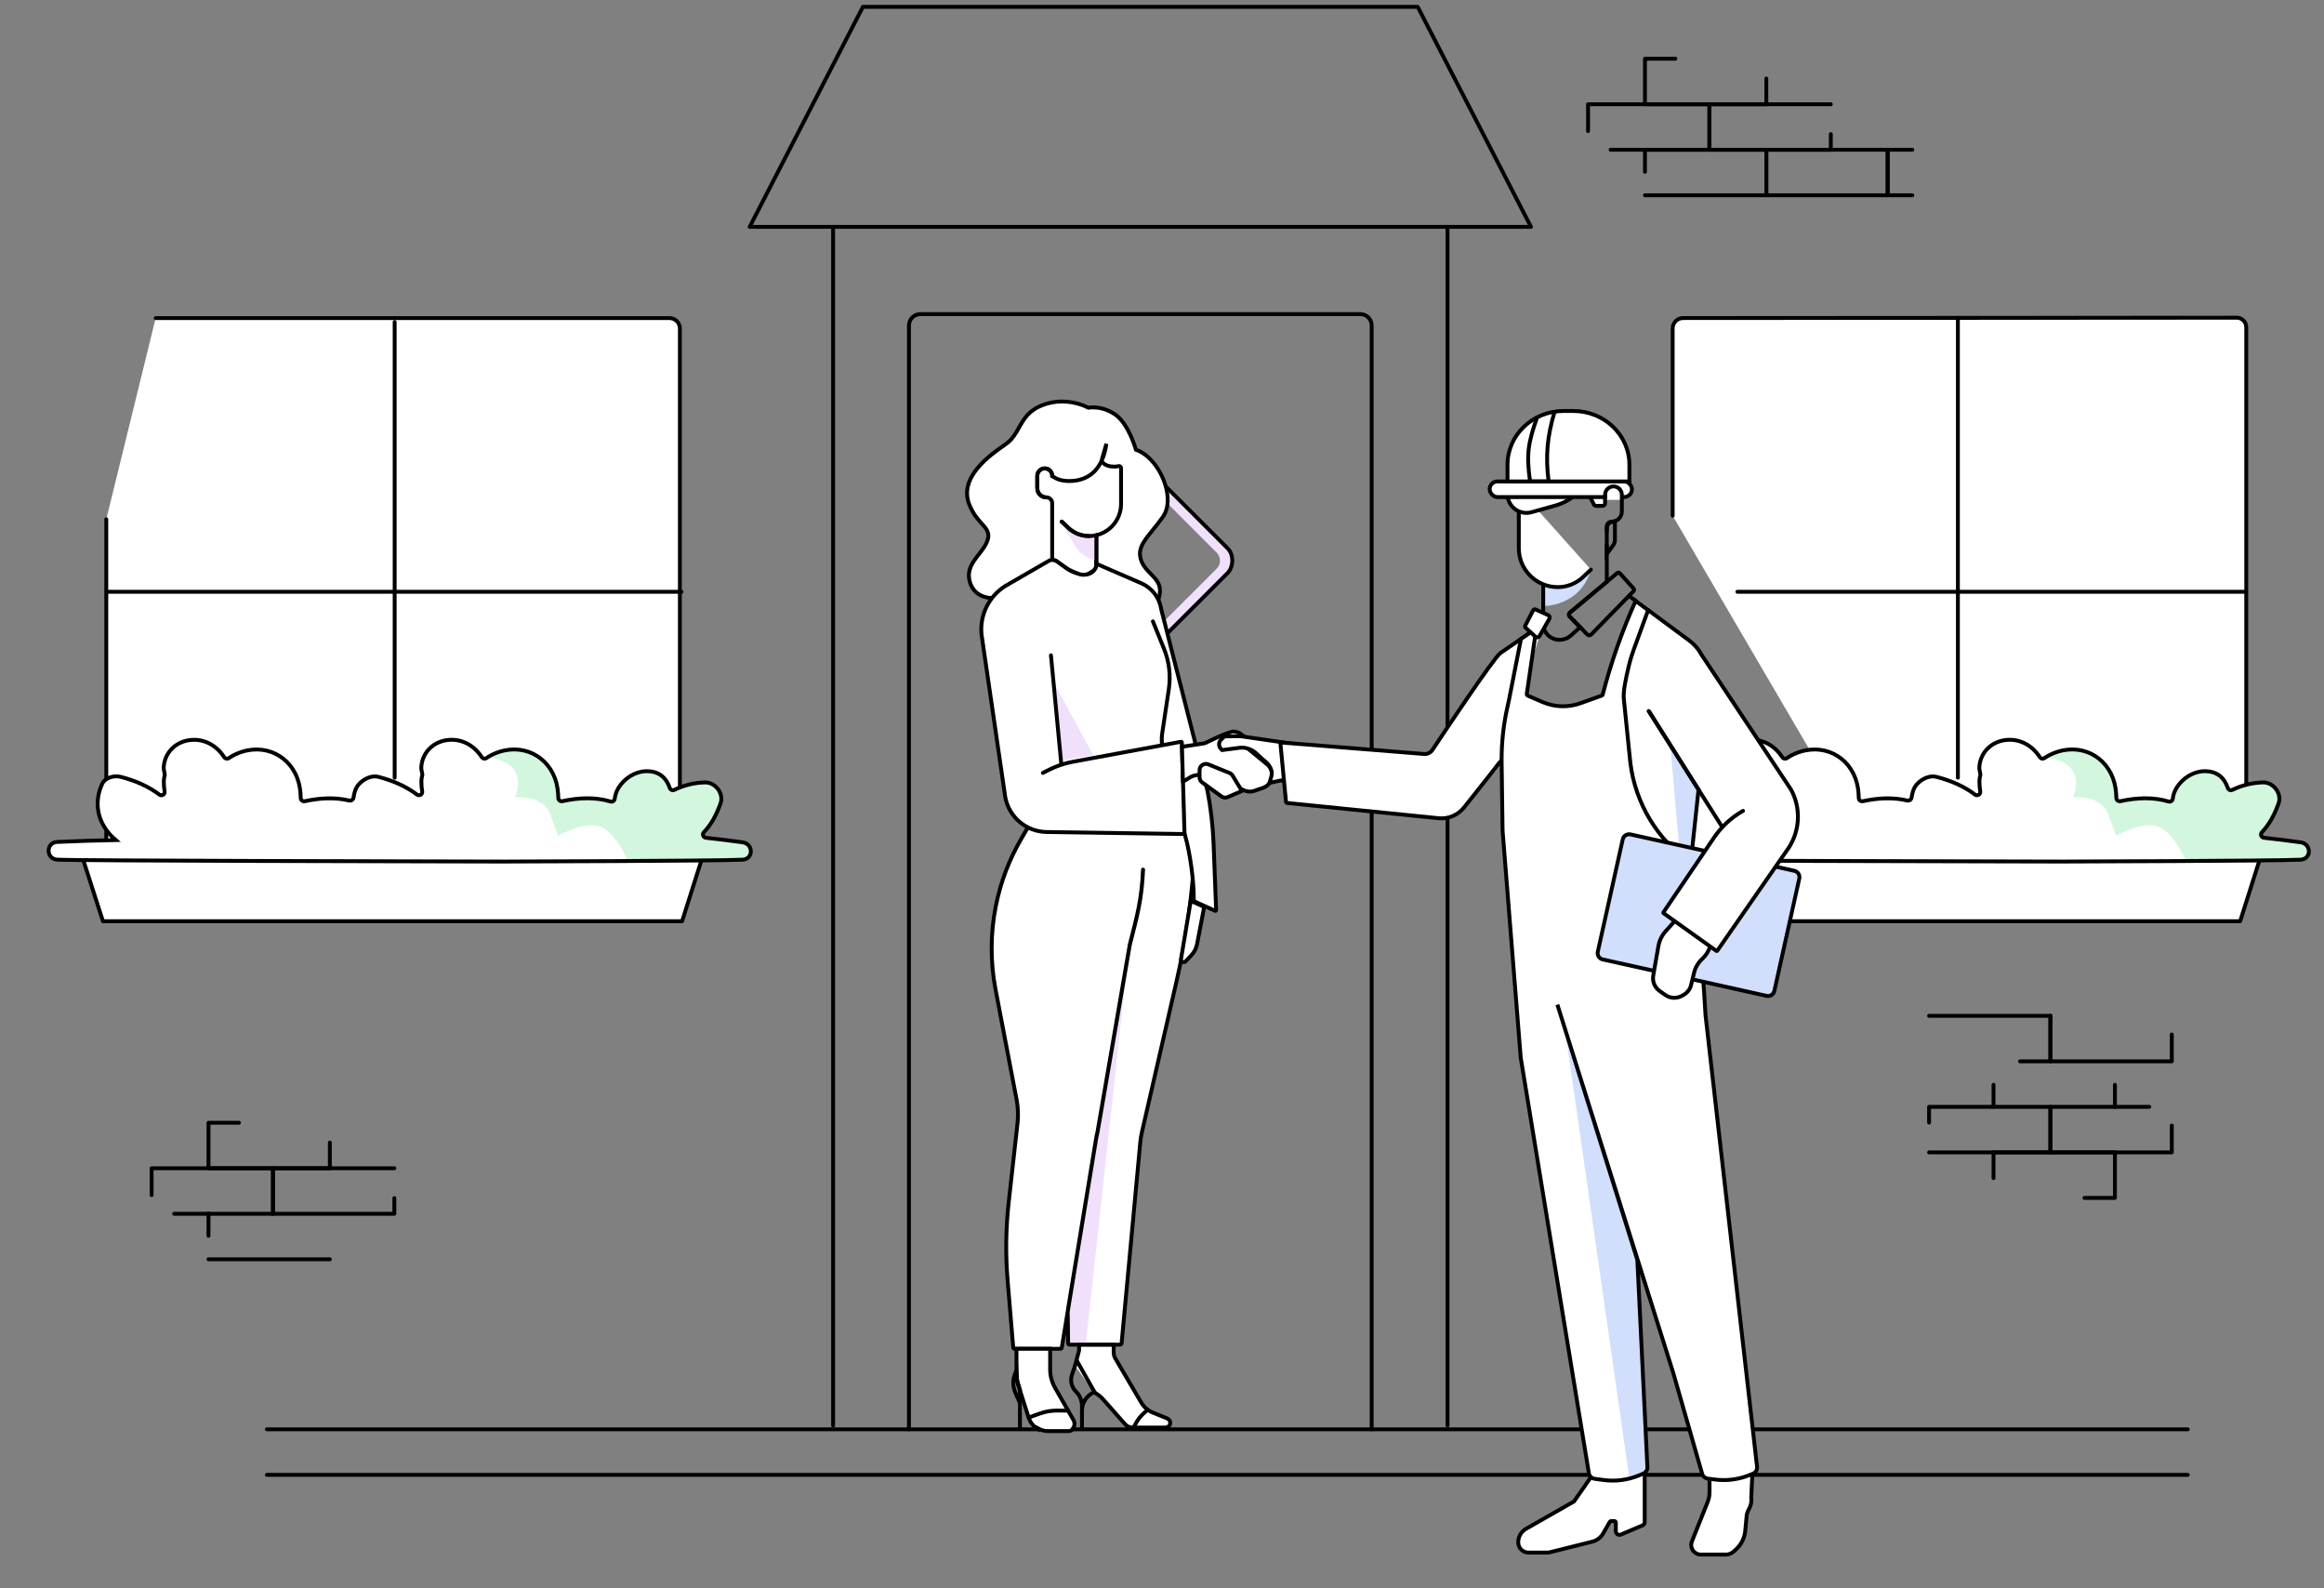
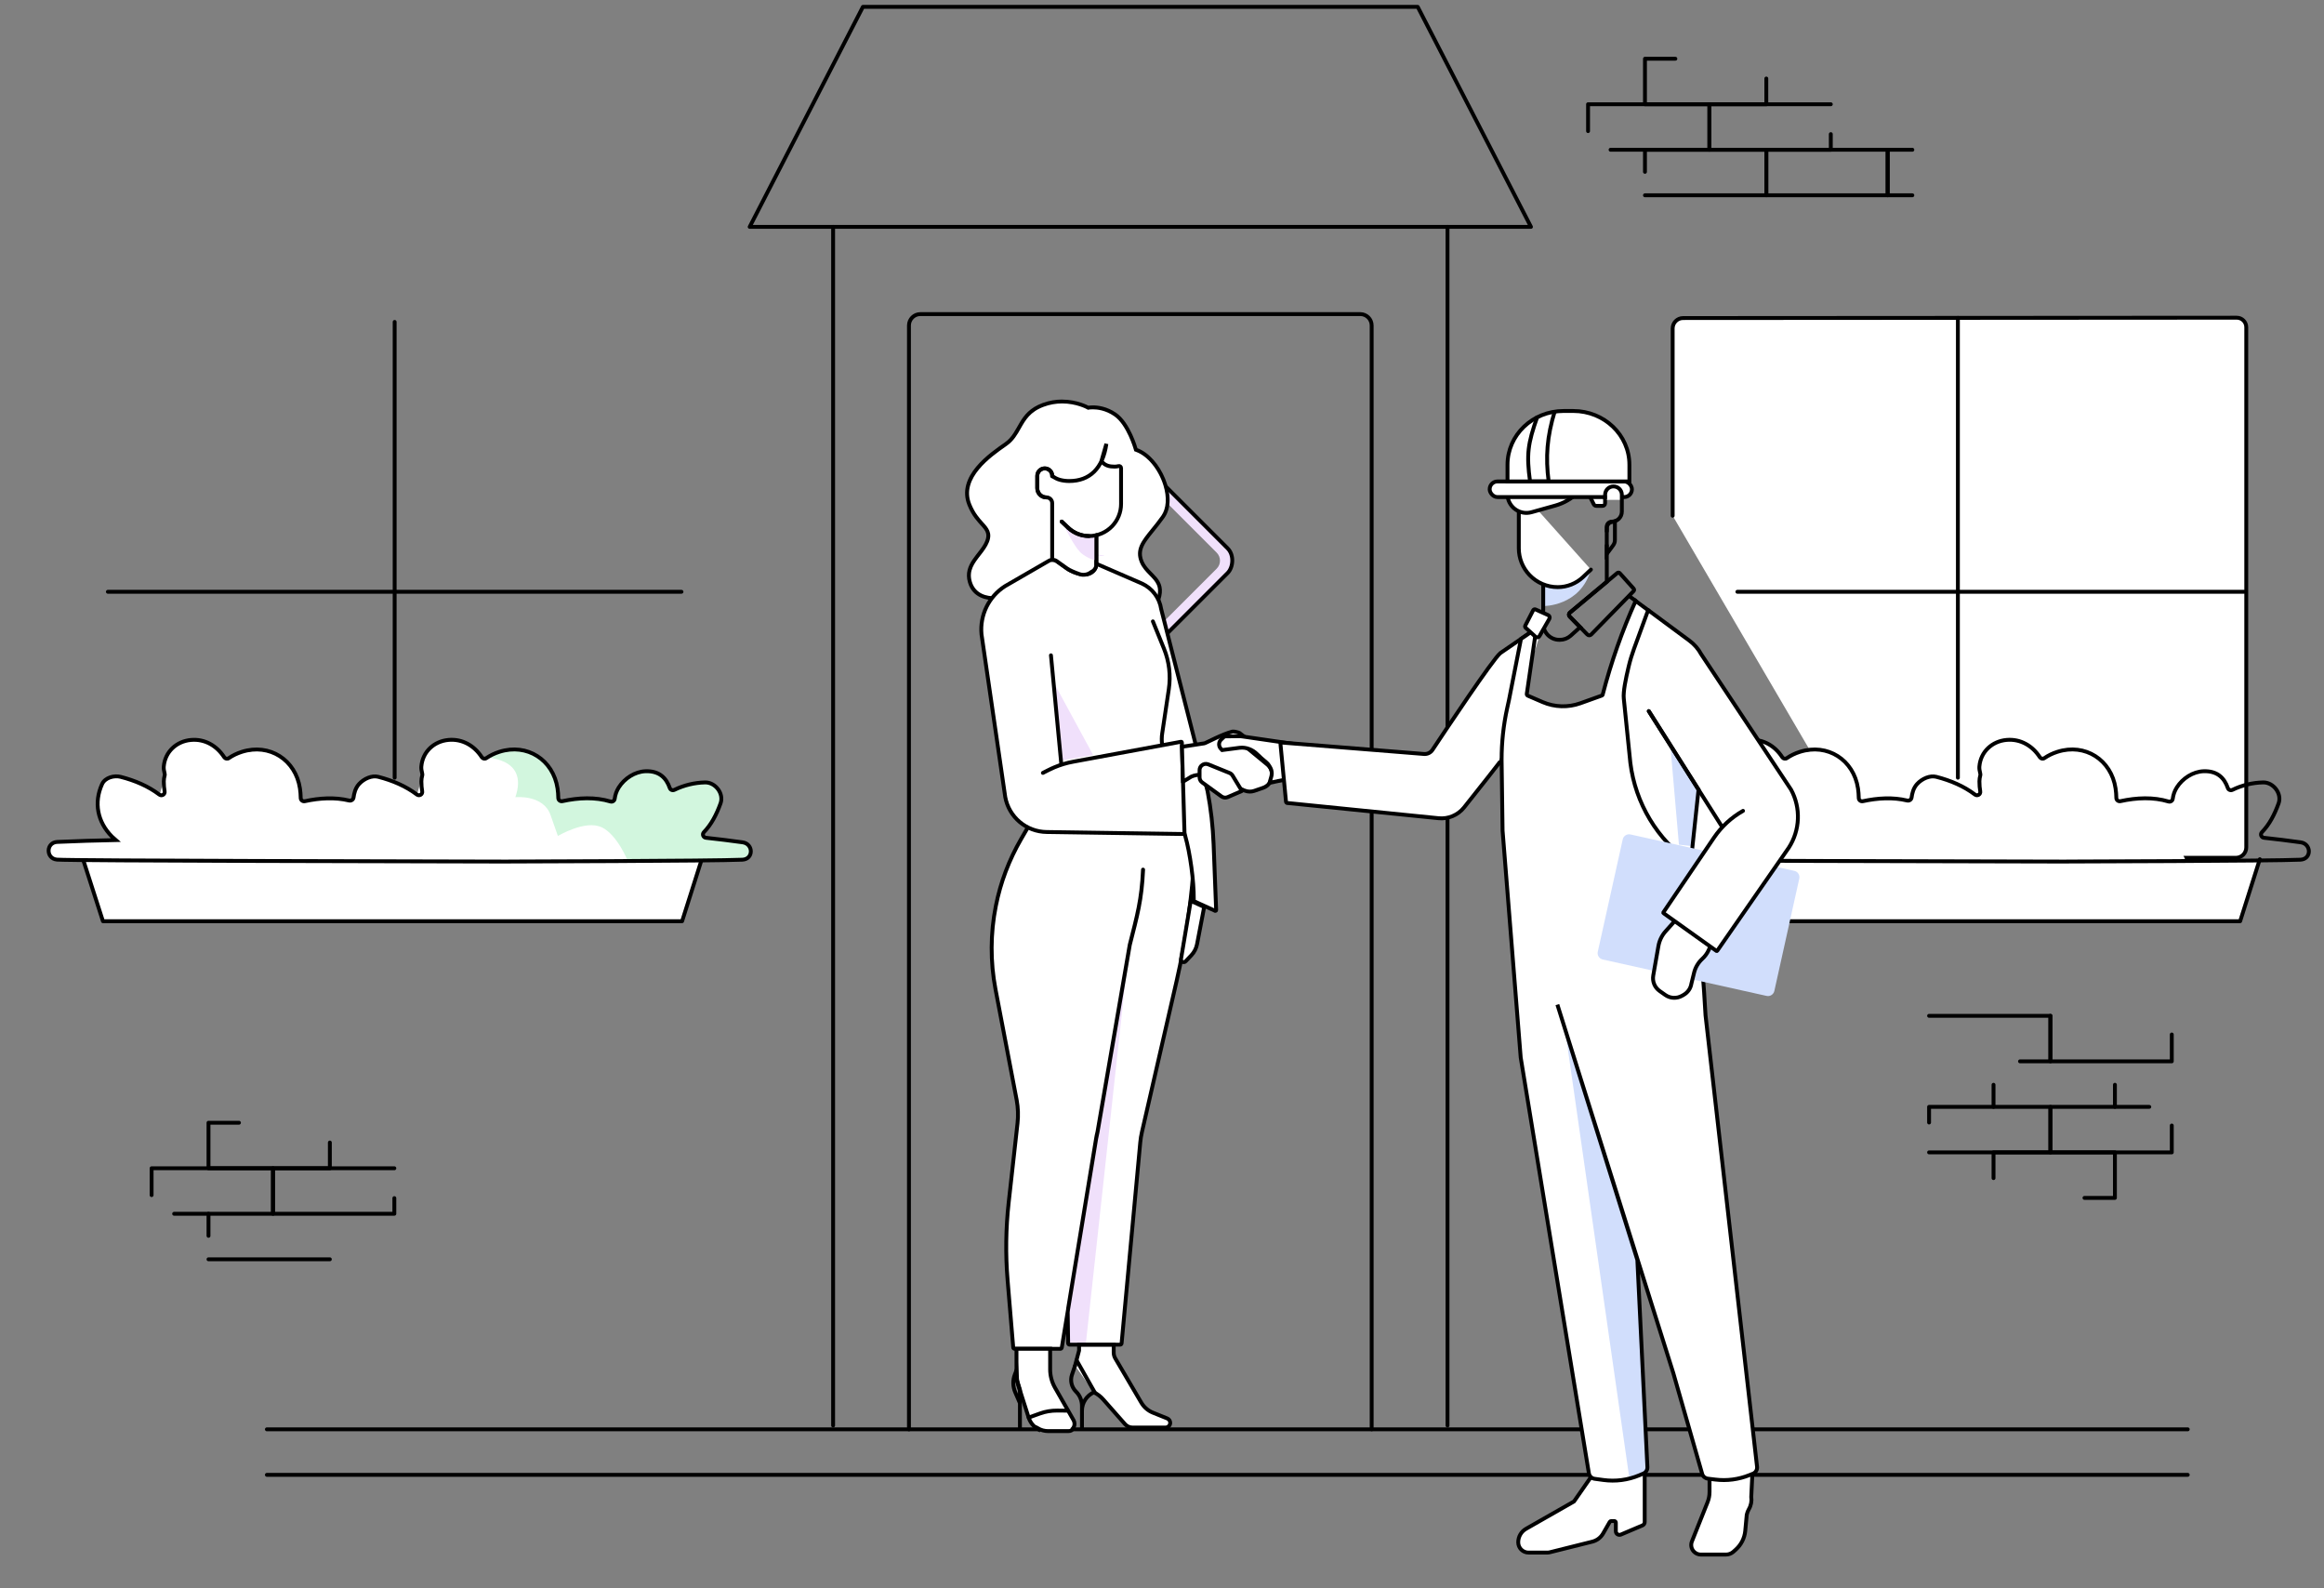
<svg xmlns="http://www.w3.org/2000/svg" id="Illu_10" data-name="Illu 10" width="600" height="410" viewBox="0 0 600 410">
  <rect x="0" y="0" width="600" height="410" fill="#808080" stroke="none" />
  <g id="Tür">
    <g id="Tür_mit_Katze" data-name="Tür mit Katze">
      <line x1="564.82" y1="380.71" x2="68.9" y2="380.71" fill="none" stroke="#000" stroke-linecap="round" stroke-linejoin="round" />
      <line x1="68.9" y1="368.96" x2="564.82" y2="368.96" fill="none" stroke="#000" stroke-linecap="round" stroke-linejoin="round" />
      <line x1="373.71" y1="58.56" x2="373.71" y2="367.98" fill="none" stroke="#000" stroke-linecap="round" stroke-linejoin="round" />
      <line x1="215.09" y1="367.98" x2="215.09" y2="58.56" fill="none" stroke="#000" stroke-linecap="round" stroke-linejoin="round" />
      <polygon points="366.02 1.77 222.78 1.77 193.55 58.56 395.26 58.56 366.02 1.77" fill="none" stroke="#000" stroke-linecap="round" stroke-linejoin="round" />
      <g>
        <path d="m234.67,368.96V84.02c0-1.62,1.32-2.94,2.94-2.94h113.58c1.62,0,2.94,1.32,2.94,2.94v284.93" fill="none" stroke="#000" stroke-linecap="round" stroke-linejoin="round" />
        <path d="m317.01,141.61l-19.49-19.49c-1.72-1.72-4.51-1.72-6.23,0l-19.49,19.49c-1.72,1.72-1.72,4.51,0,6.23l19.49,19.49c1.72,1.72,4.51,1.72,6.23,0l19.49-19.49c1.72-1.72,1.72-4.51,0-6.23Zm-2.9,5.19l-17.63,17.63c-1.15,1.15-3.01,1.15-4.15,0l-17.63-17.63c-1.15-1.15-1.15-3.01,0-4.15l17.63-17.63c1.15-1.15,3.01-1.15,4.15,0l17.63,17.63c1.15,1.15,1.15,3.01,0,4.15Z" fill="#f0e0fb" stroke-width="0" />
        <rect x="276.22" y="126.54" width="36.37" height="36.37" rx="4.5" ry="4.5" transform="translate(188.57 -165.78) rotate(45)" fill="none" stroke="#000" stroke-linecap="round" stroke-linejoin="round" />
      </g>
    </g>
  </g>
  <g id="Backsteine">
    <g id="Backsteine-2" data-name="Backsteine">
      <g>
        <polyline points="410 33.84 410 26.91 441.33 26.91 441.33 38.66 415.81 38.66" fill="none" stroke="#000" stroke-linecap="round" stroke-linejoin="round" />
        <polyline points="472.67 26.91 441.33 26.91 441.33 38.66 472.67 38.66 472.67 34.62" fill="none" stroke="#000" stroke-linecap="round" stroke-linejoin="round" />
        <polyline points="456.02 20.27 456.02 26.91 424.69 26.91 424.69 15.16 432.54 15.16" fill="none" stroke="#000" stroke-linecap="round" stroke-linejoin="round" />
        <polyline points="424.69 44.36 424.69 38.66 456.02 38.66 456.02 50.41 424.69 50.41" fill="none" stroke="#000" stroke-linecap="round" stroke-linejoin="round" />
        <rect x="456.02" y="38.66" width="31.33" height="11.75" fill="none" stroke="#000" stroke-linecap="round" stroke-linejoin="round" />
        <polyline points="493.72 50.41 487.35 50.41 487.35 38.66 493.72 38.66" fill="none" stroke="#000" stroke-linecap="round" stroke-linejoin="round" />
      </g>
      <g>
        <polyline points="560.7 290.54 560.7 297.47 529.37 297.47 529.37 285.72 554.89 285.72" fill="none" stroke="#000" stroke-linecap="round" stroke-linejoin="round" />
        <polyline points="498.04 297.47 529.37 297.47 529.37 285.72 498.04 285.72 498.04 289.76" fill="none" stroke="#000" stroke-linecap="round" stroke-linejoin="round" />
        <polyline points="514.68 304.11 514.68 297.47 546.02 297.47 546.02 309.22 538.16 309.22" fill="none" stroke="#000" stroke-linecap="round" stroke-linejoin="round" />
        <line x1="546.02" y1="280.02" x2="546.02" y2="285.72" fill="none" stroke="#000" stroke-linecap="round" stroke-linejoin="round" />
        <line x1="514.68" y1="280.02" x2="514.68" y2="285.72" fill="none" stroke="#000" stroke-linecap="round" stroke-linejoin="round" />
        <polyline points="498.04 262.22 529.37 262.22 529.37 273.97 521.52 273.97" fill="none" stroke="#000" stroke-linecap="round" stroke-linejoin="round" />
        <polyline points="560.7 267.04 560.7 273.97 529.37 273.97 529.37 262.22" fill="none" stroke="#000" stroke-linecap="round" stroke-linejoin="round" />
      </g>
      <g>
        <polyline points="39.14 308.5 39.14 301.57 70.48 301.57 70.48 313.32 44.96 313.32" fill="none" stroke="#000" stroke-linecap="round" stroke-linejoin="round" />
        <polyline points="101.81 301.57 70.48 301.57 70.48 313.32 101.81 313.32 101.81 309.28" fill="none" stroke="#000" stroke-linecap="round" stroke-linejoin="round" />
        <polyline points="85.16 294.93 85.16 301.57 53.83 301.57 53.83 289.82 61.69 289.82" fill="none" stroke="#000" stroke-linecap="round" stroke-linejoin="round" />
        <line x1="85.16" y1="325.07" x2="53.83" y2="325.07" fill="none" stroke="#000" stroke-linecap="round" stroke-linejoin="round" />
        <line x1="53.83" y1="319.01" x2="53.83" y2="313.32" fill="none" stroke="#000" stroke-linecap="round" stroke-linejoin="round" />
      </g>
    </g>
  </g>
  <g id="Töpfe">
-     <path d="m40.19,82.11h132.65c1.48,0,2.69,1.2,2.69,2.69v133.95c0,1.48-1.2,2.69-2.69,2.69H30.13c-1.48,0-2.69-1.2-2.69-2.69v-84.72" fill="#fff" stroke="#000" stroke-linecap="round" stroke-linejoin="round" />
    <g id="Fensterabank">
      <polyline points="21.39 221.67 26.58 237.8 176.1 237.8 181.18 221.79" fill="#fff" stroke="#000" stroke-linecap="round" stroke-linejoin="round" />
      <g id="Baum">
        <path d="m191.79,217.45c-3.25-.45-6.48-.84-9.7-1.19-.63-.07-.88-.83-.43-1.28,1.96-1.98,3.36-4.57,4.44-7.59.91-2.54-1.36-5.45-3.99-5.4-2.82.05-5.56.75-8.04,1.97-.41.2-.9.01-1.04-.42-.89-2.66-2.7-4.57-6.29-4.45-2.77.1-5.44,1.86-6.91,4.17-.65,1.02-.95,2.04-1.08,3.05-.06.47-.52.77-.97.63-4.02-1.23-8.38-1.04-12.7-.08-.45.1-.87-.23-.88-.7-.01-.92-.08-1.82-.2-2.63-1.1-7.36-7.84-11.75-15.02-9.45-1.31.42-2.45,1-3.46,1.7-.34.24-.8.11-1.02-.24-1.87-2.94-4.98-4.86-8.64-4.53-3.73.34-6.69,3.04-7.01,6.84-.05.54.05,1.18.24,1.89.03.13.03.27,0,.4-.15.49-.23,1.01-.23,1.55v2.79c-.01.62-.71.96-1.21.59-2.84-2.15-6.24-3.59-9.95-4.55-1.63-.42-4,.16-4.78,1.86-2.18,4.78-1.2,9.78,2.54,13.56.32.32.64.62.97.9-5.03.1-10.05.25-15.08.48-2.95.14-3,4.32-.07,4.57,8.59.74,98,.62,110.47.03,2.95-.14,2.88-4.1.07-4.49Z" fill="#d2f6de" stroke-width="0" />
      </g>
      <path d="m155.28,213.54c-4.14-1.98-11.25,2.25-11.25,2.25l-1.89-5.39c-1.89-5.39-9.09-4.61-9.09-4.61,3.69-10.71-8.56-10.26-8.56-10.26l-.05-.07c-1.87-2.9-4.97-4.79-8.6-4.46-3.73.34-6.69,3.04-7.01,6.84-.05.53.05,1.16.23,1.86.04.15.04.31,0,.46l-1.39,4.93c-2.85-2.16-6.26-3.62-9.99-4.58-1.63-.42-4,.16-4.78,1.86-.16.35-.3.7-.42,1.05-.68.98-1.39,2.18-1.92,3.48-5.85-1.31-12.96-.39-12.96-.39-1.83-19.46-19.2-10.69-19.2-10.69l-.39-.36c-1.87-2.9-4.97-4.79-8.6-4.46-3.73.34-6.69,3.04-7.01,6.84-.05.53.05,1.16.23,1.86.04.15.04.31,0,.46l-1.39,4.93c-2.85-2.16-6.26-3.62-9.99-4.58-1.63-.42-4,.16-4.78,1.86-2.18,4.78-1.2,9.78,2.54,13.56.32.32.64.62.97.9-5.03.1-10.05.25-15.08.48-2.95.14-3,4.32-.07,4.57,3.58.31,19.97.47,40.25.5h2.36s66.44,0,66.44,0h38.26s-2.7-6.89-6.84-8.87Z" fill="#fff" stroke-width="0" />
      <path d="m131.32,222.4c-20.28-.04-113.02-.2-116.6-.5-2.93-.25-2.88-4.44.07-4.57,5.04-.23,10.06-.38,15.08-.48-.33-.28-.65-.58-.97-.9-3.75-3.78-4.73-8.78-2.54-13.56.78-1.7,3.15-2.28,4.78-1.86,3.73.96,7.14,2.42,9.99,4.58.63.48,1.51-.05,1.37-.83s-.21-1.64-.21-2.58c0-.53.09-1.04.22-1.52.04-.15.05-.31,0-.47-.18-.69-.28-1.32-.23-1.86.33-3.8,3.28-6.5,7.01-6.84,3.63-.33,6.72,1.55,8.59,4.45.26.4.8.51,1.19.24.98-.67,2.09-1.22,3.35-1.62,7.18-2.3,13.92,2.09,15.02,9.45.12.77.18,1.61.2,2.48.01.54.52.92,1.05.81,3.87-.84,7.77-1.06,11.43-.18.55.13,1.08-.22,1.16-.78.13-.97.42-2.39,1.42-3.48,1.26-1.38,3.31-2.28,4.94-1.86,3.73.96,7.14,2.42,9.99,4.58.63.48,1.51-.05,1.37-.83s-.21-1.64-.21-2.58c0-.53.09-1.04.22-1.52.04-.15.05-.31,0-.47-.18-.69-.28-1.32-.23-1.86.33-3.8,3.28-6.5,7.01-6.84,3.63-.33,6.72,1.55,8.59,4.45.26.4.8.51,1.19.24.98-.67,2.09-1.22,3.35-1.62,7.18-2.3,13.92,2.09,15.02,9.45.12.77.18,1.61.2,2.48.01.54.52.92,1.05.81,4.22-.92,8.49-1.1,12.43.09.49.15,1.01-.19,1.08-.7.13-.98.43-1.96,1.06-2.95,1.47-2.31,4.14-4.07,6.91-4.17,3.54-.12,5.35,1.73,6.25,4.33.17.49.72.7,1.19.48,2.45-1.19,5.15-1.86,7.93-1.92,2.63-.05,4.9,2.86,3.99,5.4-1.06,2.95-2.41,5.49-4.31,7.45-.49.51-.17,1.36.53,1.44,3.15.34,6.3.73,9.47,1.17,2.81.39,2.88,4.35-.07,4.49-7.26.34-60.4.47-60.4.47Z" fill="none" stroke="#000" stroke-miterlimit="10" />
    </g>
    <line x1="101.89" y1="83.1" x2="101.89" y2="200.75" fill="#fff" stroke="#000" stroke-linecap="round" stroke-linejoin="round" />
    <line x1="27.85" y1="152.76" x2="175.94" y2="152.76" fill="#fff" stroke="#000" stroke-linecap="round" stroke-linejoin="round" />
    <path d="m483.51,221.43h93.73c1.48,0,2.69-1.2,2.69-2.69v-84.72s0-49.55,0-49.55c0-1.36-1.1-2.46-2.46-2.46l-142.94.09c-1.48,0-2.69,1.2-2.69,2.69v48.34" fill="#fff" stroke="#000" stroke-linecap="round" stroke-linejoin="round" />
    <line x1="505.48" y1="82.06" x2="505.48" y2="200.75" fill="#fff" stroke="#000" stroke-linecap="round" stroke-linejoin="round" />
    <line x1="579.52" y1="152.76" x2="448.55" y2="152.76" fill="#fff" stroke="#000" stroke-linecap="round" stroke-linejoin="round" />
    <g id="Fensterabank-2" data-name="Fensterabank">
      <polyline points="423.63 221.67 428.83 237.8 578.35 237.8 583.43 221.79" fill="#fff" stroke="#000" stroke-linecap="round" stroke-linejoin="round" />
      <g id="Baum-2" data-name="Baum">
-         <path d="m594.04,217.45c-3.25-.45-6.48-.84-9.7-1.19-.63-.07-.88-.83-.43-1.28,1.96-1.98,3.36-4.57,4.44-7.59.91-2.54-1.36-5.45-3.99-5.4-2.82.05-5.56.75-8.04,1.97-.41.2-.9.01-1.04-.42-.89-2.66-2.7-4.57-6.29-4.45-2.77.1-5.44,1.86-6.91,4.17-.65,1.02-.95,2.04-1.08,3.05-.06.47-.52.77-.97.63-4.02-1.23-8.38-1.04-12.7-.08-.45.1-.87-.23-.88-.7-.01-.92-.08-1.82-.2-2.63-1.1-7.36-7.84-11.75-15.02-9.45-1.31.42-2.45,1-3.46,1.7-.34.24-.8.11-1.02-.24-1.87-2.94-4.98-4.86-8.64-4.53-3.73.34-6.69,3.04-7.01,6.84-.05.54.05,1.18.24,1.89.03.13.03.27,0,.4-.15.49-.23,1.01-.23,1.55v2.79c-.01.62-.71.96-1.21.59-2.84-2.15-6.24-3.59-9.95-4.55-1.63-.42-4,.16-4.78,1.86-2.18,4.78-1.2,9.78,2.54,13.56.32.32.64.62.97.9-5.03.1-10.05.25-15.08.48-2.95.14-3,4.32-.07,4.57,8.59.74,98,.62,110.47.03,2.95-.14,2.88-4.1.07-4.49Z" fill="#d2f6de" stroke-width="0" />
-       </g>
+         </g>
      <path d="m557.53,213.54c-4.14-1.98-11.25,2.25-11.25,2.25l-1.89-5.39c-1.89-5.39-9.09-4.61-9.09-4.61,3.69-10.71-8.56-10.26-8.56-10.26l-.05-.07c-1.87-2.9-4.97-4.79-8.6-4.46-3.73.34-6.69,3.04-7.01,6.84-.05.53.05,1.16.23,1.86.04.15.04.31,0,.46l-1.39,4.93c-2.85-2.16-6.26-3.62-9.99-4.58-1.63-.42-4,.16-4.78,1.86-.16.35-.3.7-.42,1.05-.68.98-1.39,2.18-1.92,3.48-5.85-1.31-12.96-.39-12.96-.39-1.83-19.46-19.2-10.69-19.2-10.69l-.39-.36c-1.87-2.9-4.97-4.79-8.6-4.46-3.73.34-6.69,3.04-7.01,6.84-.05.53.05,1.16.23,1.86.04.15.04.31,0,.46l-1.39,4.93c-2.85-2.16-6.26-3.62-9.99-4.58-1.63-.42-4,.16-4.78,1.86-2.18,4.78-1.2,9.78,2.54,13.56.32.32.64.62.97.9-5.03.1-10.05.25-15.08.48-2.95.14-3,4.32-.07,4.57,3.58.31,19.97.47,40.25.5h2.36s66.44,0,66.44,0h38.26s-2.7-6.89-6.84-8.87Z" fill="#fff" stroke-width="0" />
      <path d="m533.57,222.4c-20.28-.04-113.02-.2-116.6-.5-2.93-.25-2.88-4.44.07-4.57,5.04-.23,10.06-.38,15.08-.48-.33-.28-.65-.58-.97-.9-3.75-3.78-4.73-8.78-2.54-13.56.78-1.7,3.15-2.28,4.78-1.86,3.73.96,7.14,2.42,9.99,4.58.63.48,1.51-.05,1.37-.83s-.21-1.64-.21-2.58c0-.53.09-1.04.22-1.52.04-.15.05-.31,0-.47-.18-.69-.28-1.32-.23-1.86.33-3.8,3.28-6.5,7.01-6.84,3.63-.33,6.72,1.55,8.59,4.45.26.4.8.51,1.19.24.98-.67,2.09-1.22,3.35-1.62,7.18-2.3,13.92,2.09,15.02,9.45.12.77.18,1.61.2,2.48.01.54.52.92,1.05.81,3.87-.84,7.77-1.06,11.43-.18.55.13,1.08-.22,1.16-.78.13-.97.42-2.39,1.42-3.48,1.26-1.38,3.31-2.28,4.94-1.86,3.73.96,7.14,2.42,9.99,4.58.63.48,1.51-.05,1.37-.83s-.21-1.64-.21-2.58c0-.53.09-1.04.22-1.52.04-.15.05-.31,0-.47-.18-.69-.28-1.32-.23-1.86.33-3.8,3.28-6.5,7.01-6.84,3.63-.33,6.72,1.55,8.59,4.45.26.4.8.51,1.19.24.98-.67,2.09-1.22,3.35-1.62,7.18-2.3,13.92,2.09,15.02,9.45.12.77.18,1.61.2,2.48.01.54.52.92,1.05.81,4.22-.92,8.49-1.1,12.43.09.49.15,1.01-.19,1.08-.7.13-.98.43-1.96,1.06-2.95,1.47-2.31,4.14-4.07,6.91-4.17,3.54-.12,5.35,1.73,6.25,4.33.17.49.72.7,1.19.48,2.45-1.19,5.15-1.86,7.93-1.92,2.63-.05,4.9,2.86,3.99,5.4-1.06,2.95-2.41,5.49-4.31,7.45-.49.51-.17,1.36.53,1.44,3.15.34,6.3.73,9.47,1.17,2.81.39,2.88,4.35-.07,4.49-7.26.34-60.4.47-60.4.47Z" fill="none" stroke="#000" stroke-miterlimit="10" />
    </g>
  </g>
  <g id="Kundin">
    <path d="m295.1,224.48h0c-.35,7.81-1.51,11.84-3.43,19.42l-8.32,48.26c-.14.57-.27,1.14-.36,1.72l-7.21,43.81-.12,1.09.11,7.95c0,.21.17.37.38.37h13.05c.19,0,.36-.15.37-.34l4.82-51.86c.08-.9.23-1.8.43-2.68l8.94-38.93c2.49-10.86,4.05-21.92,4.64-33.05h0s-5.34-17.62-5.34-17.62l-5.16-3.74-32.09,13.94-2.2,3.8c-3.1,5.34-5.3,11.16-6.5,17.21h0c-1.42,7.11-1.45,14.43-.09,21.56l5.47,28.61c.36,1.96.43,3.97.21,5.95l-2.28,20.44c-.74,6.67-.84,13.39-.28,20.08l1.45,17.36c.02.2.18.35.38.35h11.79c.18,0,.34-.13.37-.32l8.88-53.97c.1-.58.22-1.16.36-1.72l8.32-48.26c1.93-7.58,3.08-11.61,3.43-19.42h0" fill="#fff" stroke-width="0" />
    <polygon points="291.41 245.4 280.31 347.1 275.77 347.1 275.77 338.79 291.41 245.4" fill="#f0e0fb" stroke-width="0" />
    <path d="m295.1,224.48h0c-.35,7.81-1.51,11.84-3.43,19.42l-8.32,48.26c-.14.57-.27,1.14-.36,1.72l-7.21,43.81-.12,1.09.11,7.95c0,.21.17.37.38.37h13.05c.19,0,.36-.15.37-.34l4.82-51.86c.08-.9.23-1.8.43-2.68l8.94-38.93c2.49-10.86,4.05-21.92,4.64-33.05h0s-5.34-17.62-5.34-17.62l-5.16-3.74-32.09,13.94-2.2,3.8c-3.1,5.34-5.3,11.16-6.5,17.21h0c-1.42,7.11-1.45,14.43-.09,21.56l5.47,28.61c.36,1.96.43,3.97.21,5.95l-2.28,20.44c-.74,6.67-.84,13.39-.28,20.08l1.45,17.36c.02.2.18.35.38.35h11.79c.18,0,.34-.13.37-.32l8.88-53.97c.1-.58.22-1.16.36-1.72l8.32-48.26c1.93-7.58,3.08-11.61,3.43-19.42h0" fill="none" stroke="#000" stroke-linecap="round" stroke-miterlimit="10" />
    <g>
      <path d="m281.63,159.9c-.91,0-1.74-.07-2.48-.21-6.98-1.32-17.83-4.9-17.94-4.93l-.05-.02-3.83-.35h-.05s-.25.03-.62.03c-1.51,0-5.13-.41-6.24-4.16-.9-3.06.66-5.07,2.32-7.2.82-1.04,1.66-2.13,2.12-3.3.84-2.14-.14-3.22-1.37-4.58-.98-1.09-2.21-2.44-3.2-4.88-2.87-7.07,5.22-12.73,9.11-15.46l.32-.23c1.63-1.14,2.52-2.71,3.38-4.23,1.25-2.21,2.54-4.49,6.22-5.86,1.57-.59,3.23-.88,4.92-.88,3.79,0,6.53,1.51,6.55,1.52l.16.09.18-.03s.4-.07,1.04-.07c1.14,0,3.4.24,5.71,1.81,3.46,2.36,5.29,8.81,5.31,8.87l.07.25.24.09c3.09,1.14,6.04,4.74,7.34,8.94,1.02,3.29.8,6.31-.6,8.28-.94,1.33-1.86,2.46-2.67,3.46-2.37,2.93-4.09,5.04-2.84,8.1.54,1.32,1.48,2.28,2.38,3.2,1.66,1.69,3.1,3.15,1.94,6.63-.51.87-10.21,5.12-17.44,5.12h0Z" fill="#fff" stroke-width="0" />
      <path d="m274.24,104.14c3.64,0,6.28,1.44,6.31,1.46l.32.18.35-.06s.36-.07.95-.06c1.08,0,3.23.22,5.43,1.73,3.3,2.25,5.09,8.53,5.11,8.59l.14.49.48.18c2.95,1.09,5.78,4.56,7.04,8.62.97,3.14.78,6-.53,7.85-.93,1.31-1.84,2.44-2.65,3.43-2.48,3.06-4.27,5.27-2.91,8.6.58,1.42,1.55,2.4,2.49,3.36,1.59,1.62,2.86,2.9,1.86,6.01-1.04,1.02-10.18,4.89-17,4.89-.88,0-1.68-.07-2.38-.2-6.94-1.31-17.76-4.88-17.87-4.92l-.11-.04h-.12s-3.73-.35-3.73-.35h-.1s-.1,0-.1,0c0,0-.22.02-.57.02-1.73,0-4.78-.49-5.76-3.8-.83-2.81.66-4.72,2.24-6.75.84-1.07,1.7-2.18,2.19-3.43.95-2.43-.22-3.73-1.47-5.1-.96-1.06-2.15-2.38-3.11-4.73-2.72-6.7,5.16-12.21,8.94-14.86l.32-.23c1.72-1.21,2.64-2.83,3.52-4.39,1.26-2.23,2.45-4.34,5.96-5.64,1.52-.57,3.12-.85,4.74-.85m0-1c-1.55,0-3.28.24-5.09.91-6.44,2.39-5.89,7.47-9.71,10.15-3.82,2.68-12.71,8.64-9.61,16.28,2.29,5.65,5.88,5.74,4.57,9.1s-5.92,5.88-4.46,10.83c1.21,4.09,5.13,4.52,6.72,4.52.42,0,.68-.03.68-.03l3.73.34s10.91,3.61,18,4.95c.79.15,1.66.22,2.57.22,7.26,0,17.52-4.27,17.91-5.46,1.92-5.74-2.87-6.59-4.34-10.18-1.53-3.74,1.75-5.84,5.45-11.08,3.71-5.24-.94-15.75-6.98-17.99,0,0-1.85-6.66-5.51-9.15-2.37-1.62-4.68-1.9-6-1.9-.71,0-1.14.08-1.14.08,0,0-2.82-1.58-6.8-1.58h0Z" stroke-width="0" />
    </g>
    <g>
      <path d="m269.26,199.51l1.39-.71c.53-.27,1.06-.52,1.6-.74,1.54-.65,3.15-1.13,4.8-1.43l1.12-.21,10.27-1.9,16.49-3.05c.1-.02.2.06.2.16l.68,23.33c0,.11.02.22.05.33l-35.61-.52c-5.27-.05-9.77-3.84-10.72-9.02l-6.13-42.03c-.46-4.96,1.89-9.75,6.09-12.42l11.3-6.53c.64-.37,1.44-.33,2.04.1l2.61,1.86c1.41,1.01,3.11,1.55,4.84,1.55h0c1.52,0,2.76-1.24,2.76-2.76h0s11.74,5.09,11.74,5.09c2.69,1.22,4.58,3.71,5.01,6.63l11.98,47.02c.86,4.5,1.37,9.05,1.55,13.63l.66,17.04c0,.12-.09.21-.21.21l-5.57-2.54v-.62c.04-4.54-.95-11.83-2.21-16.2l-.14-.49c-.03-.11-.05-.22-.05-.33l-.68-23.33c0-.1-.1-.18-.2-.16l-16.49,3.05-10.27,1.9-1.12.21c-1.65.3-3.26.79-4.8,1.43-.54.23-1.08.48-1.6.74l-1.39.71" fill="#fff" stroke-width="0" />
      <path d="m297.65,160.4l2.87,7.07c1.34,3.3,1.77,6.9,1.24,10.43l-1.71,11.43c-.14.94-.15,1.88-.03,2.82" fill="#fff" stroke-width="0" />
      <line x1="271.33" y1="169.16" x2="273.99" y2="197.14" fill="#fff" stroke-width="0" />
    </g>
    <polygon points="272.35 176.71 282.21 194.87 274.22 196.3 272.35 176.71" fill="#f0e0fb" stroke-width="0" />
    <g>
      <path d="m269.26,199.51l1.39-.71c.53-.27,1.06-.52,1.6-.74,1.54-.65,3.15-1.13,4.8-1.43l1.12-.21,10.27-1.9,16.49-3.05c.1-.02.2.06.2.16l.68,23.33c0,.11.02.22.05.33l-35.61-.52c-5.27-.05-9.77-3.84-10.72-9.02l-6.13-42.03c-.46-4.96,1.89-9.75,6.09-12.42l11.3-6.53c.64-.37,1.44-.33,2.04.1l2.61,1.86c1.41,1.01,3.11,1.55,4.84,1.55h0c1.52,0,2.76-1.24,2.76-2.76h0s11.74,5.09,11.74,5.09c2.69,1.22,4.58,3.71,5.01,6.63l11.98,47.02c.86,4.5,1.37,9.05,1.55,13.63l.66,17.04c0,.12-.09.21-.21.21l-5.57-2.54v-.62c.04-4.54-.95-11.83-2.21-16.2l-.14-.49c-.03-.11-.05-.22-.05-.33l-.68-23.33c0-.1-.1-.18-.2-.16l-16.49,3.05-10.27,1.9-1.12.21c-1.65.3-3.26.79-4.8,1.43-.54.23-1.08.48-1.6.74l-1.39.71" fill="none" stroke="#000" stroke-linecap="round" stroke-miterlimit="10" />
      <path d="m297.65,160.4l2.87,7.07c1.34,3.3,1.77,6.9,1.24,10.43l-1.71,11.43c-.14.94-.15,1.88-.03,2.82" fill="none" stroke="#000" stroke-linecap="round" stroke-miterlimit="10" />
      <line x1="271.33" y1="169.16" x2="273.99" y2="197.14" fill="none" stroke="#000" stroke-linecap="round" stroke-miterlimit="10" />
    </g>
    <path d="m305.43,201.78l2.15-1.31c.45-.2.92-.34,1.41-.41h0c.9-.13,1.82-.02,2.67.31l3.52,1.39,6.23,2.34c.77.3,1.63.32,2.41.05l2.26-.78c1.21-.41,2.1-1.45,2.32-2.71h0c.22-1.25-.25-2.52-1.23-3.32l-5.82-4.79c-.33-.27,1.63-.99,1.3-1.31l-2.65-2.04c-.22-.14-1.51-.43-1.76-.37-2.56.6-6.9,2.98-7.3,3.05l-5.78.89.25,9Z" fill="#fff" stroke="#000" stroke-linecap="round" stroke-miterlimit="10" />
    <path d="m271.12,348.17v5.31c0,1.63.42,3.24,1.22,4.67l4.83,8.46c.15.28.24.59.24.9v.06c0,.49-.19.96-.54,1.31v.18c-.35.35-.82.36-1.31.36h-4.95c-.93,0-1.85-.25-2.65-.71v.18c-1.14-.66-1.99-1.72-2.39-2.97l-2.69-8.41c-.3-.94-.45-1.92-.45-2.91v-6.43h8.69Z" fill="#fff" stroke="#000" stroke-linecap="round" stroke-miterlimit="10" />
-     <path d="m273.9,134.88s2.45,7.86,9.16,8.3v-5.06s-5.01.89-9.16-3.24Z" fill="#e8d1f9" stroke-width="0" />
+     <path d="m273.9,134.88s2.45,7.86,9.16,8.3s-5.01.89-9.16-3.24Z" fill="#e8d1f9" stroke-width="0" />
    <path d="m277.55,352.52l1.04-3.9v-1.47h8.94v2c0,.53.14,1.04.41,1.5l6.72,11.43c.69,1.17,1.74,2.07,2.99,2.58l3.7,1.49c.46.19.77.63.77,1.13h0c0,.67-.55,1.22-1.22,1.22h-8.51c-.74,0-1.45-.32-1.94-.88l-5.6-6.35c-.68-.78-1.5-1.41-2.41-1.87" fill="#fff" stroke="#000" stroke-linecap="round" stroke-miterlimit="10" />
    <line x1="277.93" y1="351.11" x2="282.7" y2="359.54" fill="none" stroke="#000" stroke-linecap="round" stroke-miterlimit="10" />
-     <path d="m292.7,368.5l.25-.53c.67-1.4,1.64-2.64,2.85-3.62l.53-.43" fill="none" stroke="#000" stroke-linecap="round" stroke-miterlimit="10" />
    <path d="m265.58,365.92l2.92-1.05c1.41-.51,2.9-.76,4.41-.75l2.79.02" fill="none" stroke="#000" stroke-linecap="round" stroke-miterlimit="10" />
    <path d="m263.32,368.87v-6.67l-1.22-2.82c-.62-1.44-.66-3.08-.1-4.54l.43-1.12.17,2.67.72,2.4v10.09Z" fill="none" stroke="#000" stroke-linecap="round" stroke-miterlimit="10" />
    <path d="m277.52,352.63l-.76,2.23c-.51,1.51-.12,3.19,1,4.32l.07.07c.97.97,1.51,2.29,1.51,3.67v5.82-4.59c0-2.06,1.21-3.92,3.09-4.75h0" fill="none" stroke="#000" stroke-linecap="round" stroke-miterlimit="10" />
    <path d="m307.42,232.54l3.47,1.58-1.84,9.6c-.21,1.08-.72,2.07-1.47,2.87l-1.48,1.56c-.47.5-1.3.08-1.19-.59l2.51-15.01Z" fill="#fff" stroke="#000" stroke-linecap="round" stroke-miterlimit="10" />
    <path d="m271.66,122.95v-.11c0-1.06-.86-1.93-1.93-1.93h0c-1.06,0-1.93.86-1.93,1.93v3.19c0,1.31,1.06,2.37,2.37,2.37h0c.82,0,1.48.66,1.48,1.48v14.47s.08.15.08.15c.39,0,.77.12,1.1.35l2.61,1.86c.77.55,2.13,1.09,3.22,1.48.99.35,2.09.19,2.93-.43l.21-.15c.75-.32,1.24-1.07,1.24-1.88v-7.55" fill="#fff" stroke="#000" stroke-linecap="round" stroke-miterlimit="10" />
    <path d="m274.46,135.02s2.81,6.51,5.11,8.11,3.61,1.5,3.61,1.5v-6.67s-5.3,1.72-8.71-2.94Z" fill="#f0e0fb" stroke-width="0" />
    <path d="m275.78,136.23c1.45,1.37,3.37,2.14,5.37,2.14h0" fill="none" stroke="#000" stroke-linecap="round" stroke-miterlimit="10" />
    <path d="m274.1,134.64l1.68,1.59" fill="none" stroke="#000" stroke-linecap="round" stroke-miterlimit="10" />
    <path d="m274.1,134.64l1.68,1.59c1.45,1.37,3.37,2.14,5.37,2.14h0c2.27,0,4.44-.93,6-2.57h0c1.46-1.54,2.28-3.58,2.28-5.7v-9.28c0-.35-.33-.59-.66-.5s-.67.13-1.02.13c-1.28,0-2.47-.22-3.39-1.42l1.28-4.46c-.9,6.35-4.3,9.6-9.6,9.6-.82,0-1.62-.1-2.37-.3s-1.41-.55-2.01-1.03h0c0-1.06-.86-1.93-1.93-1.93h0c-1.06,0-1.93.86-1.93,1.93v3.19c0,1.31,1.06,2.37,2.37,2.37h0" fill="none" stroke="#000" stroke-linecap="round" stroke-miterlimit="10" />
    <path d="m283.05,145.73v-7.55" fill="#fff" stroke="#000" stroke-linecap="round" stroke-miterlimit="10" />
  </g>
  <g id="Arbeiter">
    <path d="m450.01,209.31h0c-2.99,1.69-5.55,4.05-7.48,6.89l-13.09,19.32c-.04.07-.03.16.04.2l13.66,9.75c.07.05.16.03.21-.04l18.47-26.61c2.92-4.51,3.15-10.26.59-14.98l-23.19-34.94c-.75-1.39-1.8-2.6-3.08-3.54l-10.63-7.87-3.63,9.92c-.55,1.51-1.02,3.04-1.39,4.6-.81,3.39-1.44,6.56-1.27,8.26l1.7,16.64c1.3,10.43,6.95,19.83,15.56,25.86l-.3,2.78,2.32-21.71,5.93,9.85,1.99-1.84c.42-.39.88-.75,1.36-1.07l2.2-1.46Z" fill="#fff" stroke-width="0" />
    <path d="m441.36,379.94v5.2c0,.9-.17,1.8-.51,2.64l-4.04,10.12c-.35.88-.17,1.87.46,2.57h0c.47.52,1.14.82,1.83.82h6.49c.68,0,1.35-.24,1.87-.68,0,0,.28-.25.66-.59,1.4-1.25,2.28-2.98,2.46-4.85l.39-4.19c.11-.5.3-.98.55-1.42h0c.56-.96.77-2.08.61-3.17l.38-7.83-11.18,1.39Z" fill="#fff" stroke="#000" stroke-linecap="round" stroke-miterlimit="10" />
    <path d="m424.62,377.92v14.98c0,.38-.22.71-.57.86l-5.58,2.37c-.62.26-1.3-.19-1.3-.86v-2.23c0-.22-.18-.4-.4-.4h-.81c-.14,0-.28.08-.35.2l-1.72,3c-.6,1.06-1.61,1.82-2.8,2.12l-10.97,2.74c-.21.05-.43.08-.65.08h-4.84c-1.47,0-2.66-1.19-2.66-2.66h0c0-1.44.77-2.77,2.02-3.48l12.38-7.06,5.05-7.26,13.2-2.4Z" fill="#fff" stroke="#000" stroke-linecap="round" stroke-miterlimit="10" />
    <polygon points="431.31 193.24 433.46 218.04 436.96 218.44 438.37 204.18 431.31 193.24" fill="#d1defc" stroke-width="0" />
    <line x1="425.68" y1="183.57" x2="444.51" y2="213.29" fill="none" stroke="#000" stroke-linecap="round" stroke-miterlimit="10" />
    <path d="m398.42,156.45s9.6.16,12.3-9.41c0,0-3.85,6.25-12.3,4.01v5.4Z" fill="#d1defc" stroke-width="0" />
    <line x1="436.2" y1="225.55" x2="438.52" y2="203.84" fill="none" stroke="#000" stroke-linecap="round" stroke-miterlimit="10" />
    <path d="m409.83,163.81l-4.58-4.66c-.28-.29-.26-.75.05-1.01l12.25-10.23c.19-.16.47-.14.64.05l3.58,3.99c.16.18.16.46-.01.63l-10.96,11.22c-.27.27-.71.28-.98,0Z" fill="none" stroke="#000" stroke-linecap="round" stroke-miterlimit="10" />
    <line x1="398.42" y1="160.98" x2="398.42" y2="151.05" fill="none" stroke="#000" stroke-linecap="round" stroke-miterlimit="10" />
    <path d="m325.44,195.54l-.9-.88c-1.19-1.17-2.84-1.83-4.49-1.63-.01,0-.02,0-.03,0l-4.5.59-.3-.31c-.66-.67-.64-1.75.05-2.4l.87-.82,4.05-.05.71.09,14.58,2.12,2.79,7.64-10.51,2.19.46-1.61c.08-.27.12-.56.12-.84h0c0-.56-.15-1.1-.44-1.58l-.28-.46c-.17-.28-.38-.53-.63-.74l-1.38-1.18c-.06-.05-.11-.1-.16-.15Z" fill="#fff" stroke="#000" stroke-linecap="round" stroke-miterlimit="10" />
    <path d="m387.68,196.05c.02.16-6.1,7.87-9.69,12.38-1.59,1.99-4.08,3.04-6.61,2.78l-38.85-3.91c-.22.04-.44-.08-.51-.29l-1.41-14.73c-.09-.25.05-.52.3-.6l36.72,2.95c.88.07,1.72-.33,2.21-1.07,3.26-4.92,15.66-23.52,17.52-24.98l11.06-7.59" fill="#fff" stroke="#000" stroke-linecap="round" stroke-miterlimit="10" />
    <path d="m398.42,160.98h0c-.01,2.31,1.86,4.18,4.16,4.18h.15c1.02,0,2.01-.38,2.78-1.06l2.45-2.2-2.7-2.75c-.28-.29-.26-.75.05-1.01l9.53-7.96v-9.38" fill="none" stroke="#000" stroke-linecap="round" stroke-miterlimit="10" />
    <path d="m387.68,196.05c0-4.44.48-8.87,1.43-13.21l.47-2.14,3.1-15.77,2.48-1.7,1.45-.79-2.43,16.67c-.03.2.08.39.26.47l3.85,1.66c3.09,1.33,6.56,1.43,9.72.3l5.52-1.98c.18-.06.29-.23.29-.42,2.15-8.24,4.96-16.25,8.46-24.02l3.23,2.39-3.63,9.92c-.55,1.51-1.02,3.04-1.39,4.6-.81,3.39-1.44,6.56-1.27,8.26l1.7,16.64c1.3,10.43,6.95,19.83,15.56,25.86h0s-.3,2.78-.3,2.78l-6.63,9.78c-.07.11-.05.25.06.33l8.72,6.39.2,1.25c.69,4.24,1.17,8.51,1.43,12.79l.37,6,13.3,116.51c.09.77-.35,1.51-1.07,1.8l-.9.36c-2.79,1.12-5.82,1.52-8.8,1.15l-1.95-.24c-.69-.09-1.26-.57-1.45-1.24l-7.45-26.01-29.93-95.11,20.65,65.93,2.59,53.45c.04.73-.39,1.4-1.06,1.68l-1.04.44c-2.92,1.22-6.12,1.64-9.27,1.21l-2.27-.31c-.75-.1-1.35-.69-1.47-1.44l-17.6-107.31-4.68-58.56-.25-18.35Z" fill="#fff" stroke-width="0" />
    <polygon points="420.67 381.67 404.02 265.5 422.73 325.25 425.09 379.64 420.67 381.67" fill="#d1defc" stroke-width="0" />
    <path d="m387.68,196.05c0-4.44.48-8.87,1.43-13.21l.47-2.14,3.1-15.77,2.48-1.7,1.45-.79-2.43,16.67c-.03.2.08.39.26.47l3.85,1.66c3.09,1.33,6.56,1.43,9.72.3l5.52-1.98c.18-.06.29-.23.29-.42,2.15-8.24,4.96-16.25,8.46-24.02l3.23,2.39-3.63,9.92c-.55,1.51-1.02,3.04-1.39,4.6-.81,3.39-1.44,6.56-1.27,8.26l1.7,16.64c1.3,10.43,6.95,19.83,15.56,25.86h0s-.3,2.78-.3,2.78l-6.63,9.78c-.07.11-.05.25.06.33l8.72,6.39.2,1.25c.69,4.24,1.17,8.51,1.43,12.79l.37,6,13.3,116.51c.09.77-.35,1.51-1.07,1.8l-.9.36c-2.79,1.12-5.82,1.52-8.8,1.15l-1.95-.24c-.69-.09-1.26-.57-1.45-1.24l-7.45-26.01-29.93-95.11,20.65,65.93,2.59,53.45c.04.73-.39,1.4-1.06,1.68l-1.04.44c-2.92,1.22-6.12,1.64-9.27,1.21l-2.27-.31c-.75-.1-1.35-.69-1.47-1.44l-17.6-107.31-4.68-58.56-.25-18.35Z" fill="none" stroke="#000" stroke-linecap="round" stroke-miterlimit="10" />
    <g id="Tablet">
      <path d="m456.46,257.12c-.12,0-.25-.01-.37-.04l-42.31-9.4c-.44-.1-.81-.36-1.05-.74-.24-.38-.32-.83-.22-1.26l6.44-29.01c.17-.76.86-1.31,1.63-1.31.12,0,.24.01.37.04l42.31,9.4c.9.2,1.47,1.1,1.27,2l-6.44,29.01c-.17.76-.86,1.31-1.63,1.31Z" fill="#d1defc" stroke-width="0" />
-       <path d="m420.59,215.85c.09,0,.17,0,.26.03l42.31,9.4c.63.14,1.03.77.89,1.4l-6.44,29.01c-.12.53-.6.92-1.15.92-.09,0-.17,0-.26-.03l-42.31-9.4c-.63-.14-1.03-.77-.89-1.4l6.44-29.01c.12-.53.6-.92,1.15-.92m0-1c-1,0-1.9.69-2.12,1.7l-6.44,29.01c-.26,1.17.48,2.34,1.65,2.6l42.31,9.4c.16.04.32.05.47.05,1,0,1.9-.69,2.12-1.7l6.44-29.01c.26-1.17-.48-2.34-1.65-2.6l-42.31-9.4c-.16-.04-.32-.05-.47-.05h0Z" stroke-width="0" />
    </g>
    <path d="m441.09,245.34l2.32-4.79-5.74-8.72-7.67,8.59c-.96,1.07-1.59,2.39-1.84,3.8l-1.33,7.59c-.27,1.54.37,3.1,1.65,4l1.45,1.02c1.28.91,2.97.99,4.34.21l.42-.24c1.06-.61,1.79-1.66,1.98-2.86l.7-2.85c.34-1.38,1.08-2.62,2.12-3.58h0c.67-.61,1.21-1.35,1.61-2.16Z" fill="#fff" stroke="#000" stroke-linecap="round" stroke-miterlimit="10" />
    <path d="m450.01,209.31h0c-2.99,1.69-5.55,4.05-7.48,6.89l-13.09,19.32c-.04.07-.03.16.04.2l13.66,9.75c.07.05.16.03.21-.04l18.47-26.61c2.92-4.51,3.15-10.26.59-14.98l-23.19-34.94c-.75-1.39-1.8-2.6-3.08-3.54l-10.63-7.87" fill="#fff" stroke="#000" stroke-linecap="round" stroke-miterlimit="10" />
    <path d="m397.46,164.18l2.54-4.43c.2-.35.06-.8-.31-.97l-3.25-1.46c-.23-.1-.5,0-.62.22l-2.03,3.95c-.1.19-.06.42.1.57l2.52,2.29c.32.29.84.21,1.06-.17Z" fill="#fff" stroke="#000" stroke-linecap="round" stroke-miterlimit="10" />
    <line x1="420.67" y1="153.91" x2="422.28" y2="155.09" fill="#fff" stroke="#000" stroke-linecap="round" stroke-miterlimit="10" />
    <path d="m320.44,203.86l-2.22-3.66c-.18-.3-.45-.53-.77-.66l-5.52-2.24c-.6-.24-1.29-.1-1.75.35h0c-.3.3-.48.71-.48,1.14v1.87c0,.52.25,1,.67,1.31l4.99,3.62c.46.33,1.06.4,1.59.18l3.5-1.51v-.4Z" fill="#fff" stroke="#000" stroke-linecap="round" stroke-miterlimit="10" />
    <path d="m392.12,126.2v15.32c0,2.58.99,5.06,2.77,6.92h0c1.9,1.99,4.53,3.12,7.28,3.12h0c2.42,0,4.76-.93,6.52-2.59l2.04-1.93" fill="#fff" stroke="#000" stroke-linecap="round" stroke-miterlimit="10" />
    <path d="m409.17,125.56l2.29,4.6c.13.26.39.42.67.42h1.62c.35,0,.64-.29.64-.64v-3.75l-5.22-.63Z" fill="#fff" stroke="#000" stroke-miterlimit="10" />
    <path d="m395.4,132.22l6.12-1.71c2.26-.63,4.31-1.83,5.97-3.49l.33-.33-18.62.96.03.55c.43,2.93,3.33,4.81,6.17,4.02Z" fill="#fff" stroke="#000" stroke-miterlimit="10" />
    <g>
      <rect x="384.6" y="124.28" width="36.72" height="4.03" rx="2" ry="2" fill="#fff" stroke="#000" stroke-miterlimit="10" />
      <path d="m406.18,106.09h-2.5c-8,0-14.48,6.21-14.48,13.88v4.31h31.47v-4.31c0-7.67-6.48-13.88-14.48-13.88Z" fill="#fff" stroke="#000" stroke-miterlimit="10" />
      <path d="m401.42,106.09c-2.04,6.65-2.41,11.9-1.6,18.19h-4.8c-.94-6.94-.62-9.74,1.93-16.83" fill="none" stroke="#000" stroke-miterlimit="10" />
    </g>
    <rect x="414.83" y="126.01" width="3.7" height="3.02" fill="#fff" stroke-width="0" />
    <path d="m414.83,137.12v-1.16c0-.72.58-1.3,1.3-1.3h0c1.43,0,2.59-1.16,2.59-2.59v-4.35c0-1.2-.97-2.16-2.16-2.16h0c-1.2,0-2.16.97-2.16,2.16v.95" fill="none" stroke="#000" stroke-linecap="round" stroke-miterlimit="10" />
    <path d="m414.83,143l1.66-2.25c.28-.39.44-.85.44-1.33v-4.85l-.95.21c-.26.06-.5.2-.67.41l-.18.22c-.17.2-.26.46-.27.72l-.03,1.51v5.35Z" fill="none" stroke="#000" stroke-linecap="round" stroke-miterlimit="10" />
    <line x1="438.52" y1="203.84" x2="425.68" y2="183.57" fill="#fff" stroke="#000" stroke-linecap="round" stroke-miterlimit="10" />
  </g>
</svg>